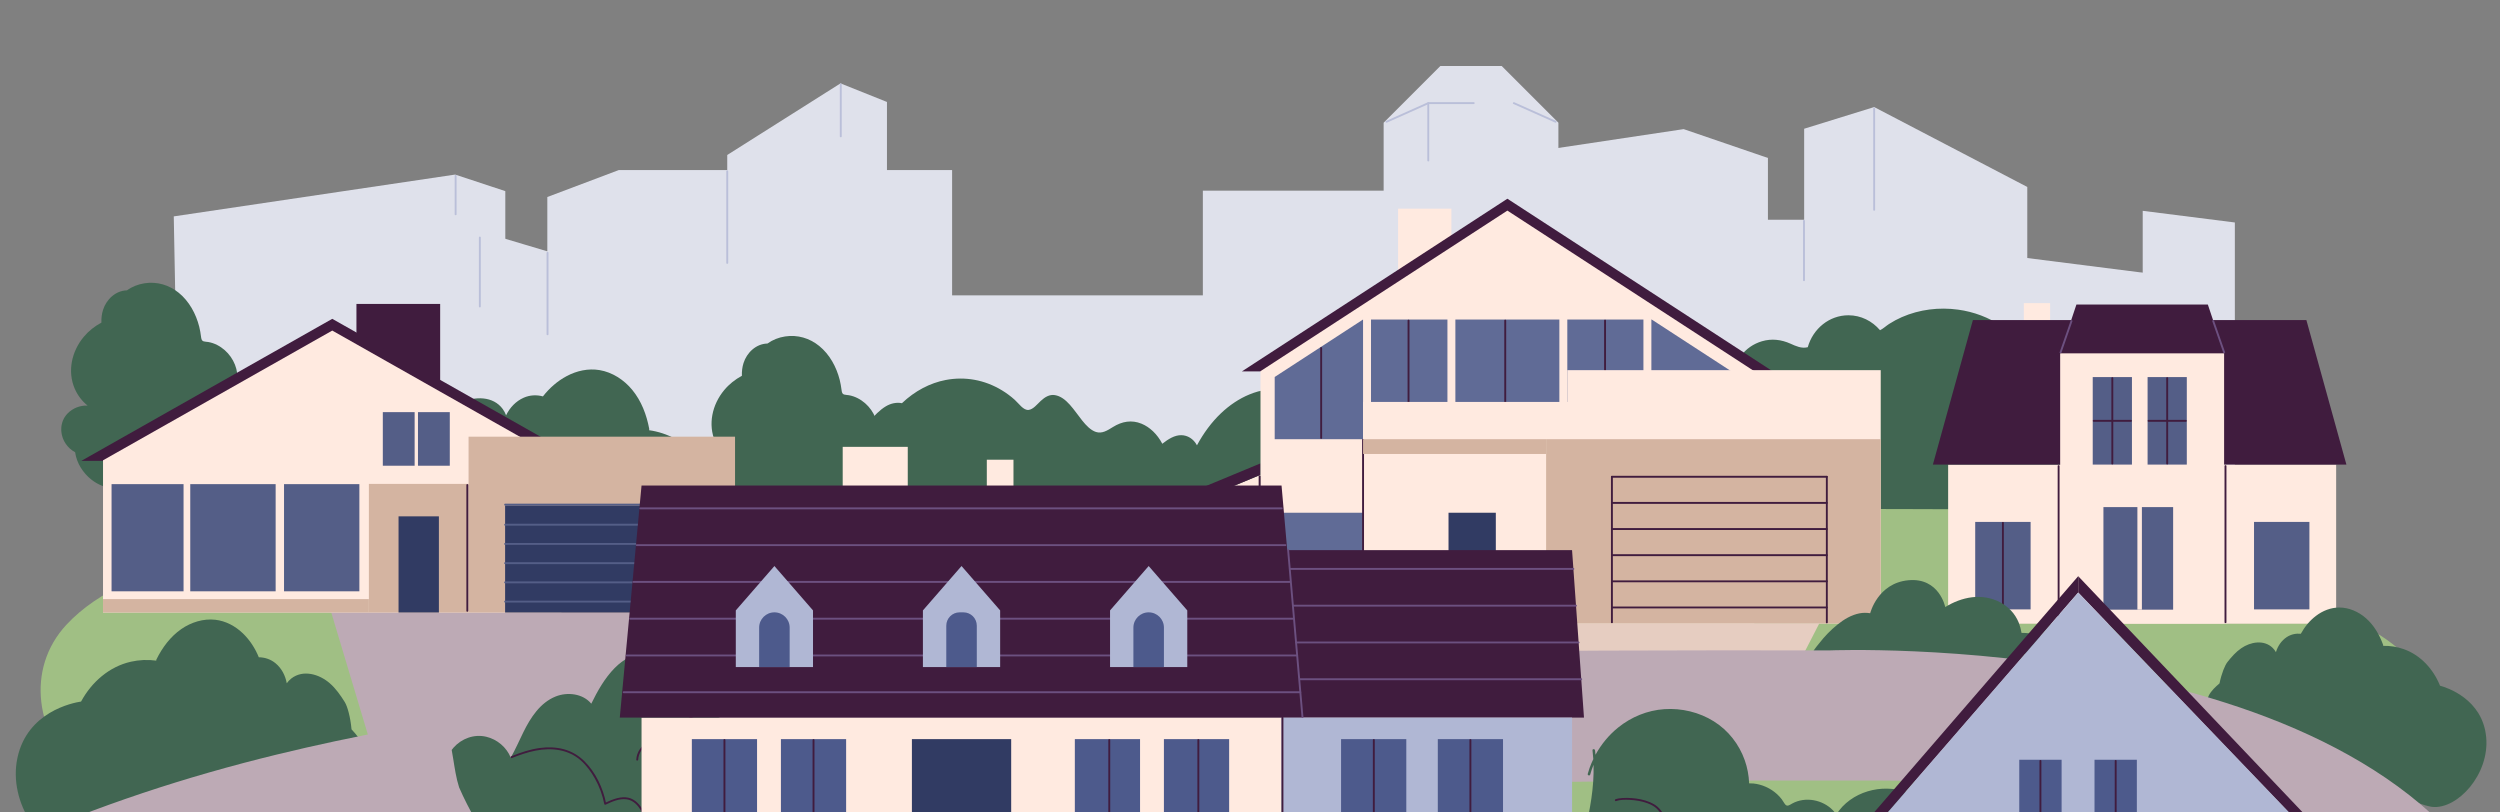
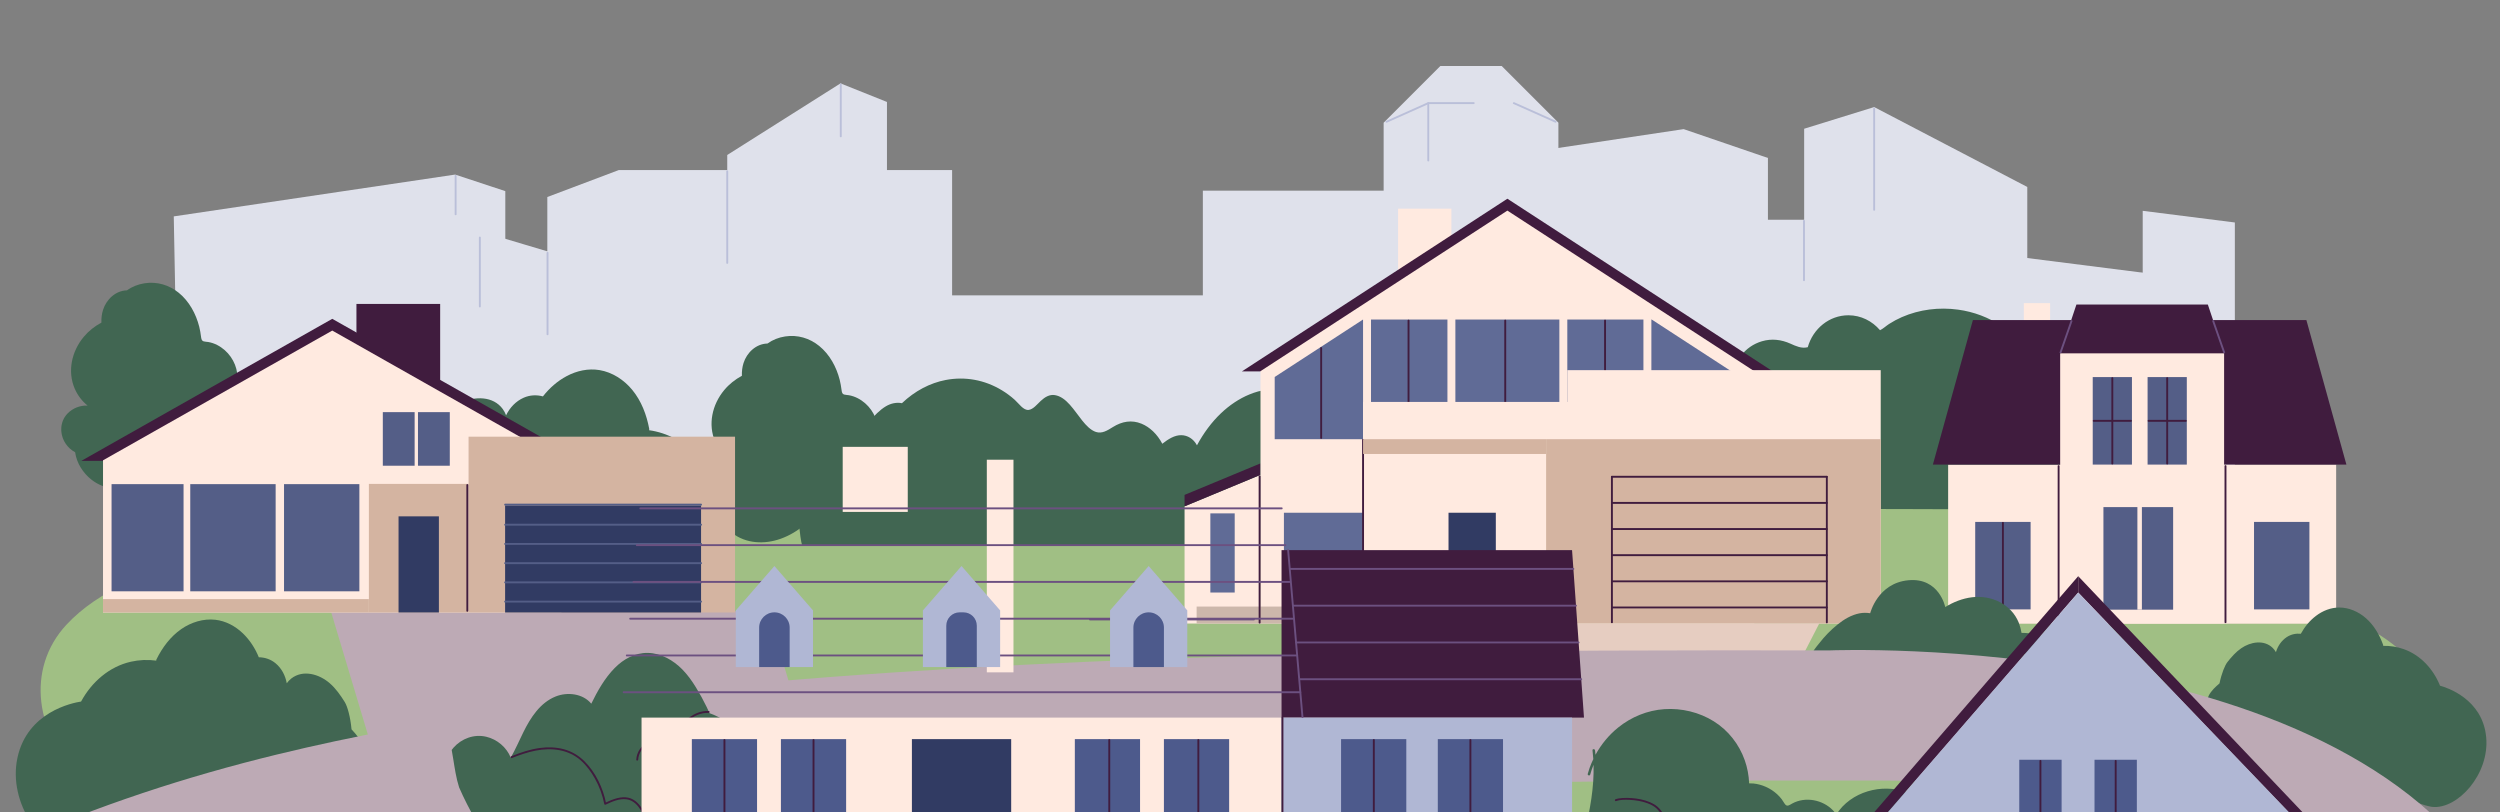
<svg xmlns="http://www.w3.org/2000/svg" width="800" height="260" viewBox="0 0 800 260" fill="none">
  <rect x="0" y="0" width="800" height="260" fill="#808080" stroke="none" />
  <g clip-path="url(#clip0_38_31650)">
    <path d="M230.133 151.904C236.169 151.904 242.2 151.904 248.23 151.904C254.414 151.904 260.598 151.904 266.782 151.904C272.978 151.904 279.174 151.904 285.376 151.904C291.572 151.904 297.762 151.904 303.958 151.904C310.007 151.904 316.056 151.904 322.111 151.904C322.86 151.904 323.615 151.904 324.364 151.904C324.659 151.904 324.659 151.443 324.364 151.443C318.334 151.443 312.304 151.443 306.273 151.443C300.09 151.443 293.906 151.443 287.722 151.443C281.52 151.443 275.323 151.443 269.127 151.443C262.931 151.443 256.735 151.443 250.545 151.443C244.49 151.443 238.441 151.443 232.393 151.443C231.637 151.443 230.888 151.443 230.133 151.443C229.838 151.443 229.838 151.904 230.133 151.904Z" fill="#313B63" />
    <path d="M230.133 175.853C236.169 175.853 242.2 175.853 248.23 175.853C254.414 175.853 260.598 175.853 266.782 175.853C272.978 175.853 279.174 175.853 285.376 175.853C291.572 175.853 297.762 175.853 303.958 175.853C310.007 175.853 316.056 175.853 322.111 175.853C322.86 175.853 323.615 175.853 324.364 175.853C324.659 175.853 324.659 175.392 324.364 175.392C318.334 175.392 312.304 175.392 306.273 175.392C300.09 175.392 293.906 175.392 287.722 175.392C281.52 175.392 275.323 175.392 269.127 175.392C262.931 175.392 256.735 175.392 250.545 175.392C244.49 175.392 238.441 175.392 232.393 175.392C231.637 175.392 230.888 175.392 230.133 175.392C229.838 175.392 229.838 175.853 230.133 175.853Z" fill="#313B63" />
    <path d="M161.697 224.174H58.54L55.605 69.242L145.651 55.861L161.697 61.163V224.174Z" fill="#DFE1EB" />
    <path d="M703.643 229.948H613.027V78.04L703.643 89.537V229.948Z" fill="#DFE1EB" />
    <path d="M621.118 210.731H522.526V70.32H621.118V210.731Z" fill="#DFE1EB" />
    <path d="M648.731 222.841H577.331V41.198L599.737 34.258L648.731 59.83V222.841Z" fill="#DFE1EB" />
    <path d="M565.737 179.679H467.151V52.075L538.772 41.319L565.737 50.553V179.679Z" fill="#DFE1EB" />
    <path d="M480.548 21.124H460.905L442.765 39.268V179.679H498.688V39.268L480.548 21.124Z" fill="#DFE1EB" />
    <path d="M400.359 234.926H301.774V94.515H400.359V234.926Z" fill="#DFE1EB" />
    <path d="M483.504 201.421H384.911V61.011H483.504V201.421Z" fill="#DFE1EB" />
    <path d="M304.673 165.8H175.142V63.046L197.983 54.429H304.673V165.8Z" fill="#DFE1EB" />
    <path d="M715.152 178.834H685.666V67.464L715.152 71.194V178.834Z" fill="#DFE1EB" />
    <path d="M283.827 188.65H232.718V49.592L268.955 26.68L283.827 32.629V188.65Z" fill="#DFE1EB" />
    <path d="M209.008 201.892H131.996V78.255L156.931 74.996L209.008 90.521V201.892Z" fill="#DFE1EB" />
    <path d="M232.411 54.814C232.411 62.452 232.411 70.091 232.411 77.729C232.411 79.868 232.411 82.007 232.411 84.145C232.411 84.539 233.024 84.539 233.024 84.145C233.024 76.507 233.024 68.868 233.024 61.23C233.024 59.092 233.024 56.953 233.024 54.814C233.024 54.42 232.411 54.42 232.411 54.814Z" fill="#BABFD9" />
    <path d="M268.742 26.987C268.742 32.54 268.742 38.093 268.742 43.645C268.742 44.038 269.354 44.038 269.354 43.645C269.354 38.093 269.354 32.54 269.354 26.987C269.354 26.595 268.742 26.594 268.742 26.987Z" fill="#BABFD9" />
    <path d="M153.248 75.998C153.248 81.736 153.248 87.475 153.248 93.212C153.248 94.837 153.248 96.462 153.248 98.087C153.248 98.48 153.854 98.481 153.854 98.087C153.854 92.348 153.854 86.611 153.854 80.872C153.854 79.248 153.854 77.623 153.854 75.998C153.854 75.605 153.248 75.604 153.248 75.998Z" fill="#BABFD9" />
    <path d="M145.494 56.274C145.494 60.379 145.494 64.482 145.494 68.587C145.494 68.979 146.107 68.98 146.107 68.587C146.107 64.482 146.107 60.379 146.107 56.274C146.107 55.881 145.494 55.88 145.494 56.274Z" fill="#BABFD9" />
    <path d="M576.968 70.673C576.968 77.011 576.968 83.348 576.968 89.684C576.968 90.078 577.58 90.078 577.58 89.684C577.58 83.348 577.58 77.011 577.58 70.673C577.58 70.281 576.968 70.28 576.968 70.673Z" fill="#BABFD9" />
    <path d="M599.431 34.739C599.431 43.158 599.431 51.578 599.431 59.997C599.431 62.381 599.431 64.765 599.431 67.148C599.431 67.542 600.036 67.542 600.036 67.148C600.036 58.729 600.036 50.309 600.036 41.89C600.036 39.507 600.036 37.123 600.036 34.739C600.036 34.346 599.431 34.345 599.431 34.739Z" fill="#BABFD9" />
    <path d="M443.826 39.238C448.292 37.244 452.757 35.25 457.223 33.256C457.579 33.097 457.273 32.57 456.91 32.729C452.451 34.723 447.986 36.717 443.52 38.711C443.157 38.87 443.47 39.397 443.826 39.238Z" fill="#BABFD9" />
    <path d="M497.969 38.711C493.503 36.717 489.037 34.723 484.572 32.729C484.216 32.57 483.903 33.097 484.259 33.256C488.724 35.25 493.19 37.244 497.655 39.238C498.011 39.397 498.325 38.87 497.969 38.711Z" fill="#BABFD9" />
    <path d="M457.066 33.298C461.909 33.298 466.76 33.298 471.603 33.298C471.994 33.298 471.994 32.687 471.603 32.687C466.76 32.687 461.909 32.687 457.066 32.687C456.674 32.687 456.674 33.298 457.066 33.298Z" fill="#BABFD9" />
    <path d="M456.746 33.268C456.746 37.859 456.746 42.45 456.746 47.041C456.746 48.485 456.746 49.929 456.746 51.374C456.746 51.767 457.351 51.767 457.351 51.374C457.351 46.783 457.351 42.193 457.351 37.602C457.351 36.157 457.351 34.713 457.351 33.268C457.351 32.874 456.746 32.874 456.746 33.268Z" fill="#BABFD9" />
    <path d="M555.124 169.168H504.187V57.797L537.283 53.993L555.124 57.797V169.168Z" fill="#DFE1EB" />
    <path d="M116.861 260.731H79.655V93.856H116.861V260.731Z" fill="#DFE1EB" />
    <path d="M174.907 80.909C174.907 87.668 174.907 94.428 174.907 101.187C174.907 103.118 174.907 105.05 174.907 106.981C174.907 107.375 175.512 107.375 175.512 106.981C175.512 100.222 175.512 93.463 175.512 86.703C175.512 84.772 175.512 82.84 175.512 80.909C175.512 80.515 174.907 80.515 174.907 80.909Z" fill="#BABFD9" />
    <path d="M774.915 218.032C768.478 199.643 734.878 191.735 712.127 184.792C697.557 180.344 688.697 157.199 673.588 153.81C643.111 146.976 605.903 153.548 574.229 150.919C541.623 148.213 508.708 155.034 475.962 153.521C444.435 152.063 412.887 150.877 381.303 150.315C319.131 149.208 257.19 150.907 195.564 157.172C169.297 159.842 143.29 163.715 117.555 168.333C85.762 174.039 41.472 178.147 21.271 199.896C8.046 214.138 11.507 235.29 25.789 248.52C35.686 257.687 49.156 264.473 62.387 270.863C172.73 324.143 312.295 324.285 439.672 318.522C447.363 318.175 455.054 317.799 462.745 317.405C519.552 314.495 576.526 310.552 631.722 300.381C672.327 292.897 712.54 281.742 744.866 262.402C759.015 253.94 772.009 243.245 775.273 230.157C776.393 225.663 776.176 221.645 774.915 218.032Z" fill="#A0BF84" />
    <path d="M259.413 241.46H119.634L105.881 195.581H245.66L259.413 241.46Z" fill="#BDAAB5" />
    <path d="M286.264 143.019C284.775 141.374 282.938 140.047 280.83 139.347C281.392 135.527 279.761 131.616 276.884 129.078C275.403 127.772 273.586 126.809 271.628 126.468C271.144 126.383 270.631 126.391 270.154 126.258C269.449 126.058 269.377 125.389 269.292 124.756C269.149 123.681 268.971 122.615 268.708 121.563C267.661 117.427 265.489 113.418 262.141 110.701C259.036 108.181 255.204 107.065 251.237 107.662C249.2 107.97 247.234 108.743 245.589 109.931C245.582 109.931 245.582 109.931 245.575 109.931C241.943 110.01 238.98 112.846 237.926 116.181C237.506 117.502 237.356 118.88 237.406 120.256C235.262 121.407 233.325 122.927 231.737 124.84C227.898 129.466 226.445 135.84 228.902 141.458C229.806 143.537 231.217 145.392 232.983 146.8C230.611 146.697 228.19 147.641 226.53 149.381C224.052 151.983 223.988 155.921 225.896 158.876C226.673 160.081 227.741 161.076 229.002 161.725C229.465 165.166 231.502 168.381 234.258 170.537C238.709 174.015 244.642 174.254 249.827 172.4C252.726 171.364 255.382 169.743 257.711 167.741C258.801 170.891 263.209 171.338 266.115 171.418C270.153 171.529 274.398 171.264 278.116 169.563C278.401 169.432 278.672 169.269 278.95 169.118C278.999 169.13 279.049 169.147 279.099 169.157C280.78 169.496 282.446 169.043 283.8 168.007C286.25 166.131 287.04 163.249 287.097 160.329C288.814 159.063 290.06 157.083 290.445 155.006C291.242 150.66 289.127 146.186 286.264 143.019Z" fill="#416652" />
    <path d="M81.302 125.999C79.814 124.355 77.983 123.029 75.875 122.328C76.438 118.508 74.807 114.597 71.922 112.058C70.441 110.752 68.632 109.79 66.673 109.448C66.189 109.363 65.669 109.372 65.199 109.239C64.494 109.039 64.416 108.37 64.33 107.737C64.195 106.661 64.017 105.596 63.753 104.543C62.706 100.408 60.534 96.399 57.187 93.682C54.081 91.162 50.242 90.046 46.283 90.643C44.246 90.95 42.273 91.723 40.627 92.911H40.62C36.988 92.991 34.025 95.826 32.971 99.162C32.551 100.482 32.402 101.861 32.451 103.237C30.3 104.388 28.363 105.907 26.775 107.821C22.943 112.446 21.49 118.82 23.94 124.439C24.852 126.518 26.255 128.372 28.021 129.781C25.657 129.678 23.235 130.622 21.576 132.361C19.097 134.963 19.033 138.902 20.935 141.857C21.711 143.062 22.779 144.057 24.04 144.705C24.503 148.146 26.547 151.362 29.303 153.518C33.755 156.996 39.687 157.235 44.872 155.381C47.771 154.345 50.428 152.724 52.757 150.722C53.839 153.871 58.255 154.318 61.161 154.398C65.192 154.51 69.437 154.245 73.162 152.544C73.447 152.412 73.717 152.25 73.988 152.099C74.045 152.111 74.088 152.128 74.144 152.138C75.818 152.476 77.492 152.024 78.845 150.987C81.288 149.112 82.079 146.23 82.135 143.309C83.859 142.044 85.105 140.064 85.483 137.986C86.281 133.641 84.165 129.167 81.302 125.999Z" fill="#416652" />
    <path d="M687.456 131.985C687.456 131.985 686.915 127.051 682.385 125.094C679.109 123.677 676.181 124.31 674.807 124.769C674.728 122.414 673.874 119.795 670.982 118.216C668.831 117.044 666.809 116.681 665.085 116.708C663.696 115.663 662.286 114.797 660.897 114.168C660.897 114.168 660.819 114.172 660.683 114.179C659.565 107.682 653.925 102.732 647.109 102.732C644.737 102.732 642.508 103.331 640.563 104.385C636.418 101.574 631.604 99.778 626.647 99.092C620.543 98.249 614.233 99.01 608.578 101.485C607.16 102.108 605.786 102.843 604.483 103.684C603.592 104.255 602.645 105.166 601.605 105.667C599.119 102.74 595.516 100.888 591.492 100.888C585.345 100.888 580.153 105.197 578.487 111.104C578.465 111.11 578.444 111.119 578.422 111.124C576.471 111.589 574.712 110.765 572.967 109.981C570.025 108.656 566.927 108.285 563.801 109.209C561.137 109.996 558.758 111.617 557.12 113.857C555.226 112.785 553.182 111.837 550.981 111.871C549.086 111.899 547.128 112.668 546.002 114.216C545.988 114.195 545.967 114.176 545.952 114.154C545.247 106.088 536.437 99.71 525.654 99.71C514.907 99.71 506.104 106.058 505.37 114.096C505.157 114.438 504.943 114.78 504.737 115.118C503.077 114.936 501.432 115.359 500.029 116.206C499.608 116.223 499.188 116.247 498.775 116.28C497.693 116.368 496.589 116.569 495.499 116.495C494.409 116.422 493.562 115.914 492.793 115.178C491.482 113.921 490.364 112.575 488.854 111.531C485.877 109.475 482.188 108.41 478.577 108.601C475.073 108.786 471.725 110.165 469.026 112.383C467.694 113.476 466.533 114.785 465.607 116.239C465.23 116.831 464.945 117.497 464.582 118.101C463.186 118.154 461.832 118.21 460.515 118.269C459.511 117.546 458.592 116.668 457.474 116.114C456.007 115.389 454.39 115.008 452.759 114.972C451.128 114.936 449.49 115.252 447.994 115.902C446.37 116.607 445.152 117.728 443.92 118.97C443.756 119.135 443.593 119.299 443.429 119.46C440.794 119.806 438.287 120.337 435.894 121.02C435.053 121.012 434.206 121.04 433.351 121.145C427.319 121.885 421.678 125.053 417.946 129.827C418.045 129.938 418.145 130.042 418.245 130.152C406.13 140.002 402.006 153.374 408.623 157.287C418.95 163.388 597.83 162.725 633.135 162.987C668.447 163.249 675.868 149.089 680.213 144.371C682.086 142.335 680.825 137.373 677.891 131.985H687.456Z" fill="#416652" />
    <path d="M623.406 199.529H747.567V195.038H623.406V199.529Z" fill="#E6CDC1" />
    <path d="M747.567 199.531H623.406V148.669H747.567V199.531Z" fill="#FFEAE0" />
    <path d="M656.04 113.482H647.622V97.005H656.04V113.482Z" fill="#FFEAE0" />
    <path d="M738.045 102.427H631.326L618.52 148.669H750.85L738.045 102.427Z" fill="#401C3E" />
    <path d="M711.714 199.531H659.252V113.018H711.714V199.531Z" fill="#FFEAE0" />
    <path d="M706.508 97.448H664.458L659.252 113.018H711.714L706.508 97.448Z" fill="#401C3E" />
    <path d="M659.672 112.849C660.84 109.506 662.009 106.163 663.169 102.821C663.305 102.449 662.714 102.289 662.585 102.658C661.417 106.001 660.249 109.344 659.081 112.686C658.953 113.058 659.544 113.218 659.672 112.849Z" fill="#6C5080" />
    <path d="M712.027 112.686C710.859 109.344 709.691 106.001 708.523 102.658C708.395 102.289 707.804 102.448 707.932 102.821C709.1 106.163 710.268 109.506 711.436 112.849C711.564 113.217 712.155 113.059 712.027 112.686Z" fill="#6C5080" />
    <path d="M695.404 195.095H673.097V162.272H695.404V195.095Z" fill="#545E87" />
    <path d="M685.405 195.091H683.966V161.154H685.405V195.091Z" fill="#FFEAE0" />
    <path d="M649.794 195.004H632.067V167.013H649.794V195.004Z" fill="#545E87" />
    <path d="M739.013 195.004H721.286V167.013H739.013V195.004Z" fill="#545E87" />
    <path d="M682.221 148.669H669.672V120.665H682.221V148.669Z" fill="#545E87" />
    <path d="M699.777 148.669H687.228V120.665H699.777V148.669Z" fill="#545E87" />
    <path d="M658.455 149.14C658.455 155.64 658.455 162.14 658.455 168.641C658.455 175.141 658.455 181.641 658.455 188.141C658.455 191.798 658.455 195.455 658.455 199.112C658.455 199.504 659.06 199.505 659.06 199.112C659.06 192.611 659.06 186.111 659.06 179.61C659.06 173.11 659.06 166.609 659.06 160.109C659.06 156.452 659.06 152.795 659.06 149.14C659.06 148.747 658.455 148.746 658.455 149.14Z" fill="#401C3E" />
    <path d="M711.849 149.14C711.849 155.64 711.849 162.14 711.849 168.641C711.849 175.141 711.849 181.641 711.849 188.141C711.849 191.798 711.849 195.455 711.849 199.112C711.849 199.504 712.462 199.505 712.462 199.112C712.462 192.611 712.462 186.111 712.462 179.61C712.462 173.11 712.462 166.609 712.462 160.109C712.462 156.452 712.462 152.795 712.462 149.14C712.462 148.747 711.849 148.746 711.849 149.14Z" fill="#401C3E" />
    <path d="M640.627 167.307C640.627 174.535 640.627 181.761 640.627 188.988C640.627 190.87 640.627 192.753 640.627 194.636C640.627 195.029 641.233 195.03 641.233 194.636C641.233 187.409 641.233 180.183 641.233 172.956C641.233 171.074 641.233 169.191 641.233 167.307C641.233 166.915 640.627 166.914 640.627 167.307Z" fill="#401C3E" />
    <path d="M675.64 121.003C675.64 128.229 675.64 135.456 675.64 142.683C675.64 144.566 675.64 146.448 675.64 148.331C675.64 148.724 676.253 148.725 676.253 148.331C676.253 141.104 676.253 133.878 676.253 126.651C676.253 124.768 676.253 122.885 676.253 121.003C676.253 120.61 675.64 120.609 675.64 121.003Z" fill="#401C3E" />
    <path d="M693.196 121.003C693.196 128.229 693.196 135.456 693.196 142.683C693.196 144.566 693.196 146.448 693.196 148.331C693.196 148.724 693.809 148.725 693.809 148.331C693.809 141.104 693.809 133.878 693.809 126.651C693.809 124.768 693.809 122.885 693.809 121.003C693.809 120.61 693.196 120.609 693.196 121.003Z" fill="#401C3E" />
    <path d="M699.463 134.361C696.287 134.361 693.103 134.361 689.927 134.361C689.129 134.361 688.339 134.361 687.541 134.361C687.149 134.361 687.142 134.972 687.541 134.972C690.796 134.972 694.058 134.972 697.32 134.972C698.032 134.972 698.751 134.972 699.463 134.972C699.855 134.972 699.855 134.361 699.463 134.361Z" fill="#401C3E" />
    <path d="M681.907 134.361C678.731 134.361 675.555 134.361 672.371 134.361C671.573 134.361 670.783 134.361 669.985 134.361C669.593 134.361 669.593 134.972 669.985 134.972C673.247 134.972 676.502 134.972 679.764 134.972C680.476 134.972 681.195 134.972 681.907 134.972C682.299 134.972 682.299 134.361 681.907 134.361Z" fill="#401C3E" />
    <path d="M710.242 218.685C710.894 215.497 711.99 212.854 712.771 211.867C714.066 210.233 715.463 208.634 717.191 207.442C720.137 205.401 724.484 204.6 727.277 207.346C727.685 207.75 728.028 208.207 728.299 208.693C728.875 206.739 730.07 204.968 731.79 203.852C733.157 202.969 734.729 202.643 736.262 202.808C737.473 200.596 739.086 198.62 741.097 197.087C743.254 195.446 745.849 194.408 748.581 194.408C751.697 194.408 754.752 195.764 757.074 197.8C759.676 200.078 761.445 203.14 762.602 206.365C762.647 206.48 762.636 206.582 762.602 206.674C764.818 206.619 767.057 206.971 769.154 207.706C774.583 209.608 778.654 214.105 780.784 219.369C780.788 219.386 780.797 219.405 780.801 219.423C783.012 220.019 794.383 223.668 795.571 235.802C796.751 247.848 786.317 259.113 778.258 258.199C770.205 257.286 709.972 229.935 707.117 226.453C704.333 223.062 709.918 219.081 710.242 218.685Z" fill="#416652" />
    <path d="M495.342 152.075C493.519 151.764 491.746 151.916 489.915 152.085C488.84 152.184 487.771 152.131 486.803 151.38C486.041 150.785 485.421 149.925 484.809 149.07C483.584 147.353 482.366 145.804 480.742 144.829C479.253 143.931 477.622 143.495 475.991 143.544C474.367 143.594 472.751 144.121 471.298 145.123C469.703 146.217 468.52 148.234 466.889 149.216C466.013 149.744 465.13 149.635 464.525 148.527C463.983 147.546 463.663 146.335 463.186 145.295C462.26 143.286 461.106 141.478 459.774 139.966C457.082 136.9 453.742 134.994 450.252 134.739C446.648 134.476 442.973 135.947 440.003 138.788C438.5 140.231 437.382 142.092 436.079 143.829C435.31 144.846 434.462 145.549 433.379 145.649C432.297 145.751 431.193 145.473 430.11 145.352C429.704 145.307 429.284 145.272 428.864 145.251C427.468 144.079 425.823 143.493 424.163 143.745C420.98 136.506 417.191 128.479 411.108 125.664C407.448 123.967 403.459 124.727 399.827 126.218C396.565 127.558 393.453 129.627 390.654 132.301C387.719 135.1 385.155 138.557 383.026 142.499C381.9 140.36 379.949 139.296 378.055 139.258C375.861 139.212 373.831 140.521 371.936 142.002C370.305 138.907 367.934 136.667 365.277 135.579C362.158 134.303 359.074 134.815 356.139 136.647C354.402 137.73 352.65 138.869 350.698 138.226C349.01 137.667 347.572 136.148 346.304 134.568C343.719 131.346 341.247 127.012 337.544 126.433C335.87 126.171 334.403 127.02 333.042 128.29C331.874 129.376 330.628 130.997 329.168 131.172C327.494 131.371 326.034 129.121 324.716 127.944C323.42 126.78 322.046 125.766 320.628 124.905C314.995 121.484 308.699 120.432 302.616 121.598C297.624 122.555 292.781 125.071 288.621 129.023C286.912 128.671 285.067 129.072 283.493 130.006C281.528 131.174 279.804 132.997 278.166 134.87C276.428 136.85 274.797 139.002 273.287 141.305C271.77 143.609 270.396 146.082 269.128 148.655C268.038 147.178 266.521 146.518 264.976 146.648C262.903 146.823 261.123 148.365 259.648 150.303C258.046 152.414 256.586 154.936 255.425 157.533C255.154 158.131 254.905 158.75 254.684 159.384C255.204 162.026 255.888 172.23 256.728 174.693H508.625C509.359 173.753 510.05 165.124 510.705 164.074C506.987 157.478 501.353 153.099 495.342 152.075Z" fill="#416652" />
    <path d="M464.453 147.931H447.382V66.773H464.453V147.931Z" fill="#FFEAE0" />
    <path d="M567.305 118.841H397.413L432.824 95.806L482.359 63.59L531.894 95.806L567.305 118.841Z" fill="#401C3E" />
    <path d="M379.059 199.53V162.033L403.36 151.946V199.53H379.059Z" fill="#FFEAE0" />
    <path d="M403.36 148.276L379.059 158.364V162.033L403.36 151.947V148.276Z" fill="#401C3E" />
    <path d="M561.358 118.772V199.531H403.36V118.772L433.344 99.268L482.359 67.39L531.374 99.268L561.358 118.772Z" fill="#FFEAE0" />
    <path d="M556.814 120.63V140.538H407.904V120.63L436.164 102.25H528.553L556.814 120.63Z" fill="#606B96" />
    <path d="M450.423 102.585C450.423 110.211 450.423 117.837 450.423 125.463C450.423 127.431 450.423 129.398 450.423 131.365C450.423 131.758 451.035 131.759 451.035 131.365C451.035 123.739 451.035 116.113 451.035 108.487C451.035 106.52 451.035 104.552 451.035 102.585C451.035 102.193 450.423 102.192 450.423 102.585Z" fill="#401C3E" />
    <path d="M481.369 102.585C481.369 110.211 481.369 117.837 481.369 125.463C481.369 127.431 481.369 129.398 481.369 131.365C481.369 131.758 481.981 131.759 481.981 131.365C481.981 123.739 481.981 116.113 481.981 108.487C481.981 106.52 481.981 104.552 481.981 102.585C481.981 102.193 481.369 102.192 481.369 102.585Z" fill="#401C3E" />
    <path d="M513.312 102.585C513.312 110.211 513.312 117.837 513.312 125.463C513.312 127.431 513.312 129.398 513.312 131.365C513.312 131.758 513.924 131.759 513.924 131.365C513.924 123.739 513.924 116.113 513.924 108.487C513.924 106.52 513.924 104.552 513.924 102.585C513.924 102.193 513.312 102.192 513.312 102.585Z" fill="#401C3E" />
    <path d="M438.721 140.538H436.178V100.065H438.721V140.538Z" fill="#FFEAE0" />
    <path d="M436.179 179.08H410.852V164.075H436.179V179.08Z" fill="#606B96" />
    <path d="M501.539 118.45V128.62H436.178V199.531H601.833V135.793V128.62V118.45H501.539Z" fill="#FFEAE0" />
    <path d="M382.919 199.531H436.179V194.1H382.919V199.531Z" fill="#CCB7AB" />
    <path d="M494.758 199.531H448.763V140.538H494.758V199.531Z" fill="#FFEAE0" />
-     <path d="M435.872 140.746C435.872 148.321 435.872 155.896 435.872 163.471C435.872 171.181 435.872 178.891 435.872 186.602C435.872 190.817 435.872 195.034 435.872 199.249C435.872 199.642 436.485 199.643 436.485 199.249C436.485 191.674 436.485 184.1 436.485 176.524C436.485 168.815 436.485 161.104 436.485 153.393C436.485 149.177 436.485 144.961 436.485 140.746C436.485 140.353 435.872 140.352 435.872 140.746Z" fill="#401C3E" />
+     <path d="M435.872 140.746C435.872 171.181 435.872 178.891 435.872 186.602C435.872 190.817 435.872 195.034 435.872 199.249C435.872 199.642 436.485 199.643 436.485 199.249C436.485 191.674 436.485 184.1 436.485 176.524C436.485 168.815 436.485 161.104 436.485 153.393C436.485 149.177 436.485 144.961 436.485 140.746C436.485 140.353 435.872 140.352 435.872 140.746Z" fill="#401C3E" />
    <path d="M402.769 152.427C402.769 158.69 402.769 164.952 402.769 171.216C402.769 176.834 402.769 182.452 402.769 188.071C402.769 191.797 402.769 195.524 402.769 199.249C402.769 199.642 403.381 199.643 403.381 199.249C403.381 192.986 403.381 186.723 403.381 180.46C403.381 174.842 403.381 169.224 403.381 163.604C403.381 159.879 403.381 156.152 403.381 152.427C403.381 152.033 402.769 152.033 402.769 152.427Z" fill="#401C3E" />
    <path d="M601.833 199.531H494.758V140.538H601.833V199.531Z" fill="#D4B4A1" />
    <path d="M478.662 199.531H463.527V164.075H478.662V199.531Z" fill="#313B63" />
    <path d="M515.506 152.566C515.506 158.572 515.506 164.577 515.506 170.583C515.506 176.813 515.506 183.043 515.506 189.272C515.506 192.572 515.506 195.872 515.506 199.171C515.506 199.564 516.118 199.565 516.118 199.171C516.118 193.165 516.118 187.159 516.118 181.154C516.118 174.924 516.118 168.694 516.118 162.465C516.118 159.165 516.118 155.865 516.118 152.566C516.118 152.172 515.506 152.172 515.506 152.566Z" fill="#401C3E" />
    <path d="M584.284 152.566C584.284 158.572 584.284 164.577 584.284 170.583C584.284 176.813 584.284 183.043 584.284 189.272C584.284 192.572 584.284 195.872 584.284 199.171C584.284 199.564 584.89 199.565 584.89 199.171C584.89 193.165 584.89 187.159 584.89 181.154C584.89 174.924 584.89 168.694 584.89 162.465C584.89 159.165 584.89 155.865 584.89 152.566C584.89 152.172 584.284 152.172 584.284 152.566Z" fill="#401C3E" />
    <path d="M436.178 145.273H494.758V140.538H436.178V145.273Z" fill="#D4B4A1" />
    <path d="M515.812 152.872C519.451 152.872 523.091 152.872 526.73 152.872C531.587 152.872 536.438 152.872 541.295 152.872C546.587 152.872 551.886 152.872 557.177 152.872C562.127 152.872 567.077 152.872 572.034 152.872C575.866 152.872 579.69 152.872 583.522 152.872C583.878 152.872 584.234 152.872 584.583 152.872C584.982 152.872 584.982 152.261 584.583 152.261C580.944 152.261 577.304 152.261 573.672 152.261C568.815 152.261 563.958 152.261 559.1 152.261C553.809 152.261 548.51 152.261 543.218 152.261C538.268 152.261 533.318 152.261 528.361 152.261C524.536 152.261 520.705 152.261 516.873 152.261C516.517 152.261 516.168 152.261 515.812 152.261C515.42 152.261 515.42 152.872 515.812 152.872Z" fill="#401C3E" />
    <path d="M515.812 161.236C519.451 161.236 523.091 161.236 526.73 161.236C531.587 161.236 536.438 161.236 541.295 161.236C546.587 161.236 551.886 161.236 557.177 161.236C562.127 161.236 567.077 161.236 572.034 161.236C575.866 161.236 579.69 161.236 583.522 161.236C583.878 161.236 584.234 161.236 584.583 161.236C584.982 161.236 584.982 160.625 584.583 160.625C580.944 160.625 577.304 160.625 573.672 160.625C568.815 160.625 563.958 160.625 559.1 160.625C553.809 160.625 548.51 160.625 543.218 160.625C538.268 160.625 533.318 160.625 528.361 160.625C524.536 160.625 520.705 160.625 516.873 160.625C516.517 160.625 516.168 160.625 515.812 160.625C515.42 160.625 515.42 161.236 515.812 161.236Z" fill="#401C3E" />
    <path d="M515.812 169.6C519.451 169.6 523.091 169.6 526.73 169.6C531.587 169.6 536.438 169.6 541.295 169.6C546.587 169.6 551.886 169.6 557.177 169.6C562.127 169.6 567.077 169.6 572.034 169.6C575.866 169.6 579.69 169.6 583.522 169.6C583.878 169.6 584.234 169.6 584.583 169.6C584.982 169.6 584.982 168.989 584.583 168.989C580.944 168.989 577.304 168.989 573.672 168.989C568.815 168.989 563.958 168.989 559.1 168.989C553.809 168.989 548.51 168.989 543.218 168.989C538.268 168.989 533.318 168.989 528.361 168.989C524.536 168.989 520.705 168.989 516.873 168.989C516.517 168.989 516.168 168.989 515.812 168.989C515.42 168.989 515.42 169.6 515.812 169.6Z" fill="#401C3E" />
    <path d="M515.812 177.964C519.451 177.964 523.091 177.964 526.73 177.964C531.587 177.964 536.438 177.964 541.295 177.964C546.587 177.964 551.886 177.964 557.177 177.964C562.127 177.964 567.077 177.964 572.034 177.964C575.866 177.964 579.69 177.964 583.522 177.964C583.878 177.964 584.234 177.964 584.583 177.964C584.982 177.964 584.982 177.353 584.583 177.353C580.944 177.353 577.304 177.353 573.672 177.353C568.815 177.353 563.958 177.353 559.1 177.353C553.809 177.353 548.51 177.353 543.218 177.353C538.268 177.353 533.318 177.353 528.361 177.353C524.536 177.353 520.705 177.353 516.873 177.353C516.517 177.353 516.168 177.353 515.812 177.353C515.42 177.353 515.42 177.964 515.812 177.964Z" fill="#401C3E" />
    <path d="M515.812 186.328C519.451 186.328 523.091 186.328 526.73 186.328C531.587 186.328 536.438 186.328 541.295 186.328C546.587 186.328 551.886 186.328 557.177 186.328C562.127 186.328 567.077 186.328 572.034 186.328C575.866 186.328 579.69 186.328 583.522 186.328C583.878 186.328 584.234 186.328 584.583 186.328C584.982 186.328 584.982 185.718 584.583 185.718C580.944 185.718 577.304 185.718 573.672 185.718C568.815 185.718 563.958 185.718 559.1 185.718C553.809 185.718 548.51 185.718 543.218 185.718C538.268 185.718 533.318 185.718 528.361 185.718C524.536 185.718 520.705 185.718 516.873 185.718C516.517 185.718 516.168 185.718 515.812 185.718C515.42 185.718 515.42 186.328 515.812 186.328Z" fill="#401C3E" />
    <path d="M515.812 194.693C519.451 194.693 523.091 194.693 526.73 194.693C531.587 194.693 536.438 194.693 541.295 194.693C546.587 194.693 551.886 194.693 557.177 194.693C562.127 194.693 567.077 194.693 572.034 194.693C575.866 194.693 579.69 194.693 583.522 194.693C583.878 194.693 584.234 194.693 584.583 194.693C584.982 194.693 584.982 194.081 584.583 194.081C580.944 194.081 577.304 194.081 573.672 194.081C568.815 194.081 563.958 194.081 559.1 194.081C553.809 194.081 548.51 194.081 543.218 194.081C538.268 194.081 533.318 194.081 528.361 194.081C524.536 194.081 520.705 194.081 516.873 194.081C516.517 194.081 516.168 194.081 515.812 194.081C515.42 194.081 515.42 194.693 515.812 194.693Z" fill="#401C3E" />
    <path d="M465.721 135.793H463.179V100.065H465.721V135.793Z" fill="#FFEAE0" />
    <path d="M528.44 135.793H525.897V100.065H528.44V135.793Z" fill="#FFEAE0" />
    <path d="M501.539 135.793H498.996V100.065H501.539V135.793Z" fill="#FFEAE0" />
    <path d="M387.314 189.607V164.279H395.105V189.607H387.314Z" fill="#606B96" />
    <path d="M422.468 111.361C422.468 118.987 422.468 126.613 422.468 134.239C422.468 136.206 422.468 138.173 422.468 140.14C422.468 140.534 423.081 140.535 423.081 140.14C423.081 132.514 423.081 124.889 423.081 117.262C423.081 115.295 423.081 113.327 423.081 111.361C423.081 110.968 422.468 110.967 422.468 111.361Z" fill="#401C3E" />
    <path d="M135.402 144.539C135.495 144.874 135.823 145.059 136.164 144.987C136.357 144.945 136.506 144.785 136.578 144.599L228.154 170.493C228.126 170.672 228.119 170.854 228.09 171.033C227.962 171.818 229.166 172.165 229.294 171.372C229.322 171.193 229.344 171.015 229.365 170.836L230.056 171.03C230.832 171.25 231.167 170.047 230.398 169.828L229.529 169.584C229.949 165.843 229.778 162.053 228.945 158.371C227.278 150.958 222.877 144.135 216.118 140.446C213.504 139.021 210.627 138.073 207.685 137.664C207.749 137.549 207.785 137.417 207.756 137.257C206.916 132.744 205.249 128.318 202.308 124.746C199.68 121.553 195.941 119.1 191.824 118.424C188.22 117.832 184.566 118.642 181.362 120.342C178.37 121.929 175.814 124.19 173.734 126.85C171.747 126.299 169.596 126.388 167.602 127.259C165.087 128.359 163.129 130.441 161.947 132.898C161.69 132.195 161.334 131.518 160.885 130.896C157.787 126.662 151.876 126.78 147.538 128.837C145.003 130.037 142.809 131.846 140.744 133.724C138.821 135.478 136.948 137.434 136.001 140.155C135.965 140.259 136.314 140.476 136.357 140.556C135.381 141.601 134.996 143.166 135.402 144.539Z" fill="#416652" />
    <path d="M140.853 172.625H114.061V97.259H140.853V172.625Z" fill="#401C3E" />
    <path d="M26 147.486L106.324 102.024L186.648 147.486H26Z" fill="#401C3E" />
    <path d="M179.682 196H32.966V147.3L106.324 105.779L179.682 147.3V196Z" fill="#FFEAE0" />
    <path d="M122.501 149.031H143.934V131.884H122.501V149.031Z" fill="#545E87" />
    <path d="M132.682 129.911C132.682 132.53 132.682 135.15 132.682 137.769C132.682 140.878 132.682 143.987 132.682 147.096C132.682 148.399 132.682 149.701 132.682 151.004C132.682 151.23 133.753 151.231 133.753 151.004C133.753 148.385 133.753 145.765 133.753 143.145C133.753 140.036 133.753 136.927 133.753 133.818C133.753 132.516 133.753 131.213 133.753 129.911C133.753 129.684 132.682 129.684 132.682 129.911Z" fill="#FFEAE0" />
    <path d="M35.697 189.217H114.999V154.925H35.697V189.217Z" fill="#545E87" />
    <path d="M60.881 191.897H58.738V154.389H60.881V191.897Z" fill="#FFEAE0" />
    <path d="M90.887 191.897H88.208V154.389H90.887V191.897Z" fill="#FFEAE0" />
    <path d="M235.215 196H149.94V139.737H235.215V196Z" fill="#D4B4A1" />
    <path d="M149.94 196H118.04V154.848H149.94V196Z" fill="#D4B4A1" />
    <path d="M140.445 196H127.535V165.232H140.445V196Z" fill="#313B63" />
    <path d="M224.341 196H161.635V161.759H224.341V196Z" fill="#313B63" />
    <path d="M149.24 155.196C149.24 160.379 149.24 165.562 149.24 170.746C149.24 176.112 149.24 181.479 149.24 186.846C149.24 189.722 149.24 192.597 149.24 195.474C149.24 195.867 149.854 195.868 149.854 195.474C149.854 190.29 149.854 185.107 149.854 179.924C149.854 174.557 149.854 169.19 149.854 163.823C149.854 160.948 149.854 158.072 149.854 155.196C149.854 154.802 149.24 154.801 149.24 155.196Z" fill="#401C3E" />
    <path d="M161.635 168.216C164.964 168.216 168.287 168.216 171.616 168.216C176.031 168.216 180.453 168.216 184.876 168.216C189.691 168.216 194.514 168.216 199.329 168.216C203.851 168.216 208.373 168.216 212.896 168.216C216.382 168.216 219.876 168.216 223.362 168.216C223.691 168.216 224.02 168.216 224.341 168.216C224.741 168.216 224.741 167.603 224.341 167.603C221.019 167.603 217.697 167.603 214.368 167.603C209.945 167.603 205.53 167.603 201.108 167.603C196.292 167.603 191.47 167.603 186.655 167.603C182.133 167.603 177.603 167.603 173.081 167.603C169.594 167.603 166.108 167.603 162.621 167.603C162.293 167.603 161.964 167.603 161.635 167.603C161.242 167.603 161.242 168.216 161.635 168.216Z" fill="#545E87" />
    <path d="M161.635 161.786C164.964 161.786 168.287 161.786 171.616 161.786C176.031 161.786 180.453 161.786 184.876 161.786C189.691 161.786 194.514 161.786 199.329 161.786C203.851 161.786 208.373 161.786 212.896 161.786C216.382 161.786 219.876 161.786 223.362 161.786C223.691 161.786 224.02 161.786 224.341 161.786C224.741 161.786 224.741 161.174 224.341 161.174C221.019 161.174 217.697 161.174 214.368 161.174C209.945 161.174 205.53 161.174 201.108 161.174C196.292 161.174 191.47 161.174 186.655 161.174C182.133 161.174 177.603 161.174 173.081 161.174C169.594 161.174 166.108 161.174 162.621 161.174C162.293 161.174 161.964 161.174 161.635 161.174C161.242 161.174 161.242 161.786 161.635 161.786Z" fill="#545E87" />
    <path d="M161.635 174.367C164.964 174.367 168.287 174.367 171.616 174.367C176.031 174.367 180.453 174.367 184.876 174.367C189.691 174.367 194.514 174.367 199.329 174.367C203.851 174.367 208.373 174.367 212.896 174.367C216.382 174.367 219.876 174.367 223.362 174.367C223.691 174.367 224.02 174.367 224.341 174.367C224.741 174.367 224.741 173.754 224.341 173.754C221.019 173.754 217.697 173.754 214.368 173.754C209.945 173.754 205.53 173.754 201.108 173.754C196.292 173.754 191.47 173.754 186.655 173.754C182.133 173.754 177.603 173.754 173.081 173.754C169.594 173.754 166.108 173.754 162.621 173.754C162.293 173.754 161.964 173.754 161.635 173.754C161.242 173.754 161.242 174.367 161.635 174.367Z" fill="#545E87" />
    <path d="M161.635 180.518C164.964 180.518 168.287 180.518 171.616 180.518C176.031 180.518 180.453 180.518 184.876 180.518C189.691 180.518 194.514 180.518 199.329 180.518C203.851 180.518 208.373 180.518 212.896 180.518C216.382 180.518 219.876 180.518 223.362 180.518C223.691 180.518 224.02 180.518 224.341 180.518C224.741 180.518 224.741 179.905 224.341 179.905C221.019 179.905 217.697 179.905 214.368 179.905C209.945 179.905 205.53 179.905 201.108 179.905C196.292 179.905 191.47 179.905 186.655 179.905C182.133 179.905 177.603 179.905 173.081 179.905C169.594 179.905 166.108 179.905 162.621 179.905C162.293 179.905 161.964 179.905 161.635 179.905C161.242 179.905 161.242 180.518 161.635 180.518Z" fill="#545E87" />
    <path d="M161.635 192.819C164.964 192.819 168.287 192.819 171.616 192.819C176.031 192.819 180.453 192.819 184.876 192.819C189.691 192.819 194.514 192.819 199.329 192.819C203.851 192.819 208.373 192.819 212.896 192.819C216.382 192.819 219.876 192.819 223.362 192.819C223.691 192.819 224.02 192.819 224.341 192.819C224.741 192.819 224.741 192.206 224.341 192.206C221.019 192.206 217.697 192.206 214.368 192.206C209.945 192.206 205.53 192.206 201.108 192.206C196.292 192.206 191.47 192.206 186.655 192.206C182.133 192.206 177.603 192.206 173.081 192.206C169.594 192.206 166.108 192.206 162.621 192.206C162.293 192.206 161.964 192.206 161.635 192.206C161.242 192.206 161.242 192.819 161.635 192.819Z" fill="#545E87" />
    <path d="M161.635 186.668C164.964 186.668 168.287 186.668 171.616 186.668C176.031 186.668 180.453 186.668 184.876 186.668C189.691 186.668 194.514 186.668 199.329 186.668C203.851 186.668 208.373 186.668 212.896 186.668C216.382 186.668 219.876 186.668 223.362 186.668C223.691 186.668 224.02 186.668 224.341 186.668C224.741 186.668 224.741 186.055 224.341 186.055C221.019 186.055 217.697 186.055 214.368 186.055C209.945 186.055 205.53 186.055 201.108 186.055C196.292 186.055 191.47 186.055 186.655 186.055C182.133 186.055 177.603 186.055 173.081 186.055C169.594 186.055 166.108 186.055 162.621 186.055C162.293 186.055 161.964 186.055 161.635 186.055C161.242 186.055 161.242 186.668 161.635 186.668Z" fill="#545E87" />
    <path d="M32.966 196H118.04V191.713H32.966V196Z" fill="#D4B4A1" />
    <path d="M657.785 209.158C655.983 202.011 646.895 202.536 646.895 202.536V202.537C646.696 201.344 646.382 200.222 646.005 199.27C643.612 193.319 637.244 190.369 631.055 191.122C628 191.493 625.094 192.643 622.488 194.252L622.48 194.251C622.48 194.251 620.572 184.762 610.7 185.678C600.829 186.594 598.464 196.234 598.464 196.234C597.318 196.052 596.157 196.057 595.067 196.265C592.439 196.766 590.089 198.182 588.03 199.837C585.851 201.584 583.871 203.629 582.162 205.835C581.364 206.867 578.43 210.042 579.854 211.375C581.727 213.134 587.368 213.602 589.918 213.829C594.298 214.217 621.989 215.845 630.785 215.899C635.421 215.928 640.286 216.175 644.16 213.175C645.428 212.196 646.218 210.768 646.674 209.158H657.785Z" fill="#416652" />
    <path d="M397.22 16.005C397.235 16.002 397.242 16 397.242 16C397.242 16 397.227 16.004 397.22 16.005Z" fill="#401C3E" />
    <path d="M348.783 198.523C355.627 198.523 362.479 198.523 369.323 198.523C376.096 198.523 382.869 198.523 389.643 198.523C393.517 198.523 397.391 198.523 401.266 198.523C401.658 198.523 401.658 197.912 401.266 197.912C394.414 197.912 387.57 197.912 380.718 197.912C373.945 197.912 367.172 197.912 360.399 197.912C356.531 197.912 352.657 197.912 348.783 197.912C348.391 197.912 348.391 198.523 348.783 198.523Z" fill="#6C5080" />
    <path d="M568.9 225.268H419.221L432.496 199.501H582.169L568.9 225.268Z" fill="#E6CDC1" />
    <path d="M112.49 233.392C112.134 229.396 111.158 226.006 110.339 224.688C108.979 222.507 107.491 220.353 105.539 218.653C102.213 215.743 97 214.159 93.196 217.135C92.641 217.573 92.157 218.085 91.758 218.643C91.323 216.169 90.105 213.833 88.154 212.227C86.601 210.956 84.721 210.338 82.819 210.328C81.644 207.449 79.942 204.804 77.692 202.647C75.277 200.337 72.243 198.704 68.896 198.325C65.078 197.892 61.147 199.129 58.02 201.3C54.516 203.73 51.923 207.235 50.057 211.026C49.986 211.159 49.986 211.286 50.015 211.404C47.308 211.028 44.516 211.148 41.846 211.757C34.93 213.333 29.318 218.277 25.977 224.43C25.97 224.45 25.956 224.472 25.949 224.493C23.157 224.917 8.72 227.806 5.579 242.507C2.46 257.099 13.677 272.35 23.677 272.35C33.669 272.35 111.258 247.211 115.239 243.342C119.121 239.576 112.832 233.922 112.49 233.392Z" fill="#416652" />
    <path d="M585.727 208.119C526.672 208.119 499.613 208.01 440.558 209.04C430.943 209.207 421.334 209.406 411.719 209.639C355.328 211.009 298.945 213.606 242.746 218.522C190.964 223.052 139.075 229.138 88.482 241.477C59.514 248.542 31.152 257.826 4 269.903C13.409 283.206 23.758 295.83 34.877 307.726C35.775 308.69 36.686 309.644 37.591 310.598C69.216 296.767 102.486 286.79 136.198 279.46C187.488 268.307 239.904 262.847 292.157 258.716C348.91 254.23 405.821 251.991 462.732 250.874C522.313 249.705 541.906 249.764 601.501 249.772C674.3 249.782 696.447 269.903 738.45 307.726C738.45 307.726 818.073 322.576 800.455 289.02C754.451 201.399 585.727 208.119 585.727 208.119Z" fill="#BDAAB5" />
    <path d="M666.018 294.547C663.419 291.103 659.629 288.545 655.271 288.073C653.198 287.848 651.069 288.185 649.217 289.155C648.213 289.68 647.294 290.345 646.325 290.933C645.407 291.493 644.395 292.055 643.291 292.122C642.038 292.198 641.026 291.534 640.179 290.668C639.353 289.823 638.612 288.885 637.836 287.995C636.34 286.294 634.752 284.626 632.807 283.435C632.316 283.133 631.803 282.875 631.276 282.658C629.724 274.449 626.746 266.364 620.835 260.302C617.801 257.193 614.09 254.698 609.938 253.366C605.971 252.092 601.691 252.016 597.702 253.212C593.6 254.44 589.904 256.993 587.625 260.636C584.989 256.731 579.64 254.952 575.168 256.41C574.591 256.598 574.028 256.839 573.494 257.133C572.853 257.487 571.956 258.217 571.322 257.482C570.859 256.951 570.553 256.27 570.118 255.712C569.677 255.148 569.192 254.62 568.665 254.138C566.578 252.237 563.908 251.01 561.101 250.719C560.653 250.672 560.19 250.658 559.72 250.673C559.627 248.154 559.164 245.646 558.317 243.269C556.501 238.144 553.053 233.729 548.438 230.838C543.759 227.906 538.104 226.557 532.606 226.93C527.164 227.299 522.029 229.408 517.792 232.822C514.843 235.206 512.379 238.194 510.563 241.527C510.52 241.056 510.477 240.586 510.413 240.116C510.349 239.602 509.537 239.596 509.601 240.116C509.715 241.049 509.793 241.983 509.857 242.917C509.423 243.827 509.017 244.753 508.682 245.705C508.454 246.342 508.255 246.988 508.077 247.639C507.942 248.146 508.725 248.362 508.868 247.856C509.152 246.793 509.523 245.756 509.936 244.738C510.135 251.939 508.825 259.112 507.123 266.106C506.083 270.399 504.893 274.654 503.797 278.933C502.686 283.257 501.695 287.611 500.869 292C500.413 294.433 500.022 296.879 499.659 299.329C500.62 300.823 501.418 302.42 502.187 304.046H668.981C669.28 303.328 669.586 302.618 669.907 301.909C668.917 299.298 667.706 296.78 666.018 294.547Z" fill="#416652" />
    <path d="M517.122 256.349C518.461 255.873 520.007 255.893 521.403 255.954C523.311 256.036 525.248 256.345 527.057 256.988C527.891 257.286 528.703 257.667 529.429 258.173C530.284 258.763 530.946 259.582 531.537 260.421C532.919 262.385 533.76 264.647 534.173 267.007C534.65 269.762 534.571 272.588 534.379 275.364C534.365 275.555 534.586 275.722 534.764 275.659C537.584 274.672 540.704 274.733 543.495 275.81C546.138 276.832 548.346 278.816 549.735 281.279C550.497 282.645 551.002 284.139 551.223 285.69C551.28 286.078 551.864 285.913 551.814 285.528C551.408 282.671 550.02 279.982 547.954 277.97C545.76 275.836 542.847 274.584 539.799 274.375C538.04 274.253 536.267 274.489 534.6 275.07C534.728 275.169 534.864 275.266 534.992 275.364C535.334 270.397 535.234 265.114 532.499 260.763C531.894 259.807 531.188 258.826 530.327 258.093C529.622 257.499 528.817 257.052 527.976 256.695C526.146 255.919 524.145 255.543 522.172 255.39C521.168 255.311 520.163 255.294 519.159 255.369C518.418 255.424 517.656 255.51 516.958 255.759C516.595 255.89 516.752 256.481 517.122 256.349Z" fill="#401C3E" />
    <path d="M235.583 233.552C233.852 231.894 231.901 230.475 229.764 229.386C228.867 228.928 227.941 228.535 226.994 228.195C226.73 227.51 226.431 226.85 226.132 226.237C225.106 224.11 223.952 222.015 222.72 219.998C221.452 217.925 220.028 215.926 218.319 214.194C215.42 211.255 211.496 208.994 207.279 208.93C203.17 208.868 199.509 210.905 196.689 213.776C193.484 217.037 191.212 221.101 189.21 225.183C186.532 221.936 181.59 221.363 177.815 222.872C172.851 224.856 169.767 229.658 167.502 234.25C166.149 236.985 164.945 239.794 163.442 242.448C162.096 239.128 159.083 236.572 155.579 235.755C151.712 234.853 147.716 236.309 145.11 239.268C144.91 239.499 144.718 239.743 144.54 239.989C144.697 240.904 144.868 241.817 145.01 242.724C145.516 245.816 145.95 248.978 146.919 251.972C150.074 259.213 154.169 266.054 158.514 272.645C160.138 275.105 161.804 277.538 163.478 279.965C164.29 281.143 165.08 282.348 165.942 283.492C166.661 284.454 167.495 285.382 168.542 285.999C170.764 287.303 173.378 286.882 175.685 286.073C178.427 285.115 183.584 294.899 186.226 293.705C197.486 288.612 218.497 290.887 229.372 284.999C234.821 282.046 244.322 277.025 249.663 273.879C250.959 273.114 235.704 255.442 237 254.664C238.211 253.934 239.486 253.249 240.618 252.386C241.622 251.617 242.392 250.626 242.662 249.369C242.912 248.2 242.776 246.98 242.527 245.822C241.537 241.158 239.008 236.845 235.583 233.552Z" fill="#416652" />
    <path d="M163.77 242.588C168.641 240.629 173.962 239.036 179.239 240.101C181.689 240.593 183.947 241.665 185.827 243.315C187.693 244.957 189.182 247.011 190.392 249.174C191.81 251.707 192.807 254.453 193.369 257.298C193.412 257.508 193.654 257.558 193.818 257.481C195.848 256.528 198.134 255.492 200.428 255.769C202.657 256.037 204.274 257.776 205.249 259.677C205.869 260.888 206.282 262.192 206.688 263.485C206.809 263.86 207.393 263.7 207.279 263.324C206.545 261.011 205.755 258.582 203.953 256.864C203.148 256.096 202.165 255.504 201.069 255.263C199.901 255.005 198.69 255.12 197.543 255.405C196.14 255.75 194.815 256.341 193.512 256.954C193.661 257.015 193.811 257.075 193.961 257.136C192.971 252.123 190.592 247.092 186.91 243.49C185.101 241.724 182.928 240.437 180.486 239.768C177.964 239.076 175.308 239.009 172.722 239.36C169.574 239.788 166.547 240.816 163.606 241.999C163.243 242.144 163.399 242.736 163.77 242.588Z" fill="#401C3E" />
    <path d="M204.217 243.103C204.324 241.157 205.449 239.338 207.08 238.29C208.768 237.205 210.876 237.097 212.728 237.836C213.768 238.252 214.679 238.935 215.377 239.807C215.52 239.981 215.847 239.888 215.89 239.672C216.68 235.23 218.76 230.623 223.176 228.777C224.315 228.299 225.541 228.066 226.78 228.122C227.171 228.14 227.171 227.528 226.78 227.511C224.501 227.409 222.293 228.261 220.505 229.649C218.611 231.124 217.286 233.177 216.417 235.396C215.904 236.723 215.548 238.108 215.299 239.51C215.47 239.465 215.641 239.42 215.812 239.376C214.458 237.692 212.308 236.706 210.15 236.745C207.97 236.784 205.976 237.944 204.751 239.734C204.067 240.732 203.668 241.897 203.604 243.103C203.583 243.496 204.195 243.494 204.217 243.103Z" fill="#401C3E" />
    <path d="M315.78 147.109H324.313V215.15H315.78V147.109Z" fill="#FFEAE0" />
    <path d="M269.664 142.992H290.482V163.811H269.664V142.992Z" fill="#FFEAE0" />
    <path d="M205.294 280.833H410.092V229.634H205.294V280.833Z" fill="#FFEAE0" />
    <path d="M410.092 229.634H506.875L503.057 176.039H410.092V229.634Z" fill="#401C3E" />
-     <path d="M198.328 229.634H416.644L410.092 155.367H205.294L198.328 229.634Z" fill="#401C3E" />
    <path d="M199.56 221.825C213.584 221.825 227.6 221.825 241.624 221.825C255.712 221.825 269.792 221.825 283.88 221.825C298.082 221.825 312.29 221.825 326.492 221.825C340.587 221.825 354.681 221.825 368.783 221.825C382.821 221.825 396.866 221.825 410.911 221.825C412.641 221.825 414.372 221.825 416.11 221.825C416.502 221.825 416.502 221.214 416.11 221.214C402.086 221.214 388.07 221.214 374.047 221.214C359.959 221.214 345.878 221.214 331.791 221.214C317.582 221.214 303.38 221.214 289.179 221.214C275.084 221.214 260.982 221.214 246.887 221.214C232.849 221.214 218.805 221.214 204.76 221.214C203.029 221.214 201.291 221.214 199.56 221.214C199.169 221.214 199.169 221.825 199.56 221.825Z" fill="#6C5080" />
    <path d="M200.565 210.056C214.46 210.056 228.349 210.056 242.237 210.056C256.189 210.056 270.148 210.056 284.101 210.056C298.174 210.056 312.248 210.056 326.314 210.056C340.281 210.056 354.247 210.056 368.213 210.056C382.123 210.056 396.033 210.056 409.942 210.056C411.659 210.056 413.382 210.056 415.099 210.056C415.49 210.056 415.49 209.445 415.099 209.445C401.211 209.445 387.315 209.445 373.427 209.445C359.475 209.445 345.515 209.445 331.563 209.445C317.49 209.445 303.423 209.445 289.35 209.445C275.383 209.445 261.417 209.445 247.457 209.445C233.54 209.445 219.631 209.445 205.721 209.445C204.005 209.445 202.288 209.445 200.565 209.445C200.173 209.445 200.173 210.056 200.565 210.056Z" fill="#6C5080" />
    <path d="M201.655 198.287C215.358 198.287 229.06 198.287 242.756 198.287C256.588 198.287 270.412 198.287 284.243 198.287C298.181 198.287 312.119 198.287 326.065 198.287C339.903 198.287 353.741 198.287 367.572 198.287C381.297 198.287 395.021 198.287 408.739 198.287C410.441 198.287 412.15 198.287 413.852 198.287C414.244 198.287 414.244 197.676 413.852 197.676C400.149 197.676 386.446 197.676 372.743 197.676C358.919 197.676 345.095 197.676 331.264 197.676C317.326 197.676 303.38 197.676 289.442 197.676C275.604 197.676 261.766 197.676 247.927 197.676C234.21 197.676 220.485 197.676 206.761 197.676C205.059 197.676 203.357 197.676 201.655 197.676C201.263 197.676 201.263 198.287 201.655 198.287Z" fill="#6C5080" />
    <path d="M202.694 186.519C216.262 186.519 229.83 186.519 243.397 186.519C257.086 186.519 270.782 186.519 284.471 186.519C298.274 186.519 312.084 186.519 325.887 186.519C339.59 186.519 353.293 186.519 366.996 186.519C380.578 186.519 394.167 186.519 407.756 186.519C409.437 186.519 411.125 186.519 412.813 186.519C413.204 186.519 413.204 185.907 412.813 185.907C399.245 185.907 385.677 185.907 372.109 185.907C358.421 185.907 344.724 185.907 331.036 185.907C317.233 185.907 303.423 185.907 289.62 185.907C275.917 185.907 262.214 185.907 248.518 185.907C234.929 185.907 221.34 185.907 207.751 185.907C206.07 185.907 204.382 185.907 202.694 185.907C202.302 185.907 202.302 186.519 202.694 186.519Z" fill="#6C5080" />
    <path d="M203.77 174.75C230.813 174.75 257.848 174.75 284.891 174.75C311.941 174.75 338.999 174.75 366.056 174.75C381.148 174.75 396.239 174.75 411.331 174.75C411.723 174.75 411.723 174.138 411.331 174.138C384.288 174.138 357.253 174.138 330.21 174.138C303.153 174.138 276.102 174.138 249.045 174.138C233.953 174.138 218.862 174.138 203.77 174.138C203.378 174.138 203.378 174.75 203.77 174.75Z" fill="#6C5080" />
    <path d="M506.006 217.047C494.226 217.047 482.446 217.047 470.673 217.047C459.028 217.047 447.383 217.047 435.739 217.047C429.193 217.047 422.655 217.047 416.11 217.047C415.718 217.047 415.718 217.658 416.11 217.658C427.748 217.658 439.392 217.658 451.03 217.658C462.71 217.658 474.391 217.658 486.078 217.658C492.716 217.658 499.361 217.658 506.006 217.658C506.398 217.658 506.398 217.047 506.006 217.047Z" fill="#6C5080" />
    <path d="M505.166 205.282C499.332 205.282 493.499 205.282 487.673 205.282C481.712 205.282 475.758 205.282 469.797 205.282C463.85 205.282 457.896 205.282 451.949 205.282C446.023 205.282 440.097 205.282 434.172 205.282C428.41 205.282 422.648 205.282 416.879 205.282C416.167 205.282 415.455 205.282 414.735 205.282C414.344 205.282 414.344 205.893 414.735 205.893C420.483 205.893 426.223 205.893 431.964 205.893C437.875 205.893 443.787 205.893 449.698 205.893C455.645 205.893 461.592 205.893 467.546 205.893C473.508 205.893 479.476 205.893 485.437 205.893C491.284 205.893 497.132 205.893 502.979 205.893C503.706 205.893 504.439 205.893 505.166 205.893C505.557 205.893 505.557 205.282 505.166 205.282Z" fill="#6C5080" />
    <path d="M504.325 193.508C498.528 193.508 492.723 193.508 486.919 193.508C480.95 193.508 474.982 193.508 469.013 193.508C462.988 193.508 456.963 193.508 450.937 193.508C444.969 193.508 438.993 193.508 433.025 193.508C427.299 193.508 421.573 193.508 415.846 193.508C415.148 193.508 414.451 193.508 413.753 193.508C413.361 193.508 413.361 194.12 413.753 194.12C419.472 194.12 425.184 194.12 430.903 194.12C436.828 194.12 442.754 194.12 448.68 194.12C454.705 194.12 460.723 194.12 466.748 194.12C472.76 194.12 478.771 194.12 484.782 194.12C490.587 194.12 496.391 194.12 502.196 194.12C502.908 194.12 503.62 194.12 504.325 194.12C504.717 194.12 504.717 193.508 504.325 193.508Z" fill="#6C5080" />
    <path d="M503.485 181.744C497.759 181.744 492.025 181.744 486.292 181.744C480.274 181.744 474.256 181.744 468.237 181.744C462.119 181.744 456.009 181.744 449.898 181.744C443.894 181.744 437.89 181.744 431.886 181.744C426.181 181.744 420.483 181.744 414.785 181.744C414.102 181.744 413.425 181.744 412.741 181.744C412.35 181.744 412.35 182.354 412.741 182.354C418.389 182.354 424.037 182.354 429.685 182.354C435.66 182.354 441.636 182.354 447.619 182.354C453.729 182.354 459.833 182.354 465.944 182.354C471.984 182.354 478.03 182.354 484.07 182.354C489.853 182.354 495.629 182.354 501.405 182.354C502.103 182.354 502.794 182.354 503.485 182.354C503.884 182.354 503.884 181.744 503.485 181.744Z" fill="#6C5080" />
    <path d="M204.881 162.981C231.625 162.981 258.368 162.981 285.112 162.981C311.863 162.981 338.621 162.981 365.372 162.981C380.3 162.981 395.228 162.981 410.156 162.981C410.548 162.981 410.548 162.37 410.156 162.37C383.412 162.37 356.669 162.37 329.925 162.37C303.167 162.37 276.416 162.37 249.658 162.37C234.737 162.37 219.809 162.37 204.881 162.37C204.489 162.37 204.489 162.981 204.881 162.981Z" fill="#6C5080" />
    <path d="M410.092 280.833H503.057V229.634H410.092V280.833Z" fill="#B0B7D4" />
    <path d="M372.451 273.947H393.326V236.52H372.451V273.947Z" fill="#4D5A8C" />
    <path d="M343.948 273.947H364.816V236.52H343.948V273.947Z" fill="#4D5A8C" />
    <path d="M460.097 273.947H480.965V236.52H460.097V273.947Z" fill="#4D5A8C" />
    <path d="M429.143 273.947H450.018V236.52H429.143V273.947Z" fill="#4D5A8C" />
    <path d="M291.807 280.833H323.579V236.52H291.807V280.833Z" fill="#313B63" />
    <path d="M242.258 273.947H221.39V236.52H242.258V273.947Z" fill="#4D5A8C" />
    <path d="M270.761 273.947H249.893V236.52H270.761V273.947Z" fill="#4D5A8C" />
    <path d="M295.332 213.466H320.046V195.33L307.689 181.129L295.332 195.33V213.466Z" fill="#B0B7D4" />
    <path d="M355.215 213.466H379.929V195.33L367.572 181.129L355.215 195.33V213.466Z" fill="#B0B7D4" />
    <path d="M235.456 213.466H260.163V195.33L247.813 181.129L235.456 195.33V213.466Z" fill="#B0B7D4" />
    <path d="M252.692 213.466H242.927V200.834C242.927 198.137 245.114 195.95 247.813 195.95C250.505 195.95 252.692 198.137 252.692 200.834V213.466Z" fill="#4D5A8C" />
    <path d="M312.575 213.466H302.811V200.22C302.811 197.862 304.719 195.95 307.077 195.95H308.309C310.666 195.95 312.575 197.862 312.575 200.22V213.466Z" fill="#4D5A8C" />
    <path d="M372.458 213.466H362.687V200.834C362.687 198.137 364.873 195.95 367.572 195.95C370.272 195.95 372.458 198.137 372.458 200.834V213.466Z" fill="#4D5A8C" />
    <path d="M410.078 229.634C410.078 234.74 410.078 239.845 410.078 244.951C410.078 247.446 410.078 249.94 410.078 252.435C410.078 253.99 410.078 255.546 410.078 257.1C410.078 259.388 410.078 261.675 410.078 263.963C410.078 268.653 410.078 273.344 410.078 278.035C410.078 278.867 410.078 279.699 410.078 280.532C410.078 280.925 410.69 280.925 410.69 280.532C410.69 275.426 410.69 270.321 410.69 265.215C410.69 262.72 410.69 260.226 410.69 257.731C410.69 256.175 410.69 254.62 410.69 253.064C410.69 250.777 410.69 248.49 410.69 246.203C410.69 241.512 410.69 236.821 410.69 232.131C410.69 231.298 410.69 230.466 410.69 229.634C410.69 229.241 410.078 229.24 410.078 229.634Z" fill="#401C3E" />
    <path d="M411.894 176.039C412.499 183.092 413.105 190.145 413.71 197.199C414.287 203.881 414.864 210.564 415.433 217.247C415.79 221.328 416.139 225.409 416.488 229.489C416.523 229.879 417.136 229.882 417.1 229.489C416.495 222.436 415.889 215.383 415.277 208.331C414.707 201.647 414.13 194.964 413.553 188.281C413.204 184.201 412.855 180.12 412.506 176.039C412.471 175.65 411.858 175.647 411.894 176.039Z" fill="#6C5080" />
    <path d="M231.518 236.801C231.518 241.351 231.518 245.902 231.518 250.452C231.518 255.853 231.518 261.254 231.518 266.655C231.518 268.918 231.518 271.181 231.518 273.444C231.518 273.837 232.13 273.837 232.13 273.444C232.13 268.893 232.13 264.342 232.13 259.792C232.13 254.391 232.13 248.99 232.13 243.589C232.13 241.326 232.13 239.063 232.13 236.801C232.13 236.408 231.518 236.407 231.518 236.801Z" fill="#401C3E" />
    <path d="M260.021 236.801C260.021 241.351 260.021 245.902 260.021 250.452C260.021 255.853 260.021 261.254 260.021 266.655C260.021 268.918 260.021 271.181 260.021 273.444C260.021 273.837 260.633 273.837 260.633 273.444C260.633 268.893 260.633 264.342 260.633 259.792C260.633 254.391 260.633 248.99 260.633 243.589C260.633 241.326 260.633 239.063 260.633 236.801C260.633 236.408 260.021 236.407 260.021 236.801Z" fill="#401C3E" />
    <path d="M354.66 236.801C354.66 241.351 354.66 245.902 354.66 250.452C354.66 255.853 354.66 261.254 354.66 266.655C354.66 268.918 354.66 271.181 354.66 273.444C354.66 273.837 355.272 273.837 355.272 273.444C355.272 268.893 355.272 264.342 355.272 259.792C355.272 254.391 355.272 248.99 355.272 243.589C355.272 241.326 355.272 239.063 355.272 236.801C355.272 236.408 354.66 236.407 354.66 236.801Z" fill="#401C3E" />
    <path d="M383.163 236.801C383.163 241.351 383.163 245.902 383.163 250.452C383.163 255.853 383.163 261.254 383.163 266.655C383.163 268.918 383.163 271.181 383.163 273.444C383.163 273.837 383.775 273.837 383.775 273.444C383.775 268.893 383.775 264.342 383.775 259.792C383.775 254.391 383.775 248.99 383.775 243.589C383.775 241.326 383.775 239.063 383.775 236.801C383.775 236.408 383.163 236.407 383.163 236.801Z" fill="#401C3E" />
    <path d="M439.314 236.801C439.314 241.351 439.314 245.902 439.314 250.452C439.314 255.853 439.314 261.254 439.314 266.655C439.314 268.918 439.314 271.181 439.314 273.444C439.314 273.837 439.927 273.837 439.927 273.444C439.927 268.893 439.927 264.342 439.927 259.792C439.927 254.391 439.927 248.99 439.927 243.589C439.927 241.326 439.927 239.063 439.927 236.801C439.927 236.408 439.314 236.407 439.314 236.801Z" fill="#401C3E" />
    <path d="M470.224 236.801C470.224 241.351 470.224 245.902 470.224 250.452C470.224 255.853 470.224 261.254 470.224 266.655C470.224 268.918 470.224 271.181 470.224 273.444C470.224 273.837 470.837 273.837 470.837 273.444C470.837 268.893 470.837 264.342 470.837 259.792C470.837 254.391 470.837 248.99 470.837 243.589C470.837 241.326 470.837 239.063 470.837 236.801C470.837 236.408 470.224 236.407 470.224 236.801Z" fill="#401C3E" />
    <path d="M665.024 184.379L596.089 264.144H600.448L665.024 189.61V184.379Z" fill="#401C3E" />
    <path d="M665.025 184.379L740.833 264.144H736.474L665.025 189.61V184.379Z" fill="#401C3E" />
    <path d="M736.474 352.196H600.448V264.144L665.025 189.61L736.474 264.144V352.196Z" fill="#B0B7D4" />
    <path d="M683.791 285.17H670.245V243.12H683.791V285.17Z" fill="#4D5A8C" />
    <path d="M659.712 285.17H646.165V243.12H659.712V285.17Z" fill="#4D5A8C" />
    <path d="M652.632 243.487C652.632 248.578 652.632 253.668 652.632 258.758C652.632 264.977 652.632 271.196 652.632 277.414C652.632 279.869 652.632 282.325 652.632 284.78C652.632 285.174 653.245 285.175 653.245 284.78C653.245 279.69 653.245 274.6 653.245 269.51C653.245 263.291 653.245 257.073 653.245 250.854C653.245 248.399 653.245 245.944 653.245 243.487C653.245 243.095 652.632 243.094 652.632 243.487Z" fill="#401C3E" />
    <path d="M676.712 243.487C676.712 248.578 676.712 253.668 676.712 258.758C676.712 264.977 676.712 271.196 676.712 277.414C676.712 279.869 676.712 282.325 676.712 284.78C676.712 285.174 677.325 285.175 677.325 284.78C677.325 279.69 677.325 274.6 677.325 269.51C677.325 263.291 677.325 257.073 677.325 250.854C677.325 248.399 677.325 245.944 677.325 243.487C677.325 243.095 676.712 243.094 676.712 243.487Z" fill="#401C3E" />
  </g>
  <defs>
    <clipPath id="clip0_38_31650">
      <rect width="800" height="260" fill="white" />
    </clipPath>
  </defs>
</svg>